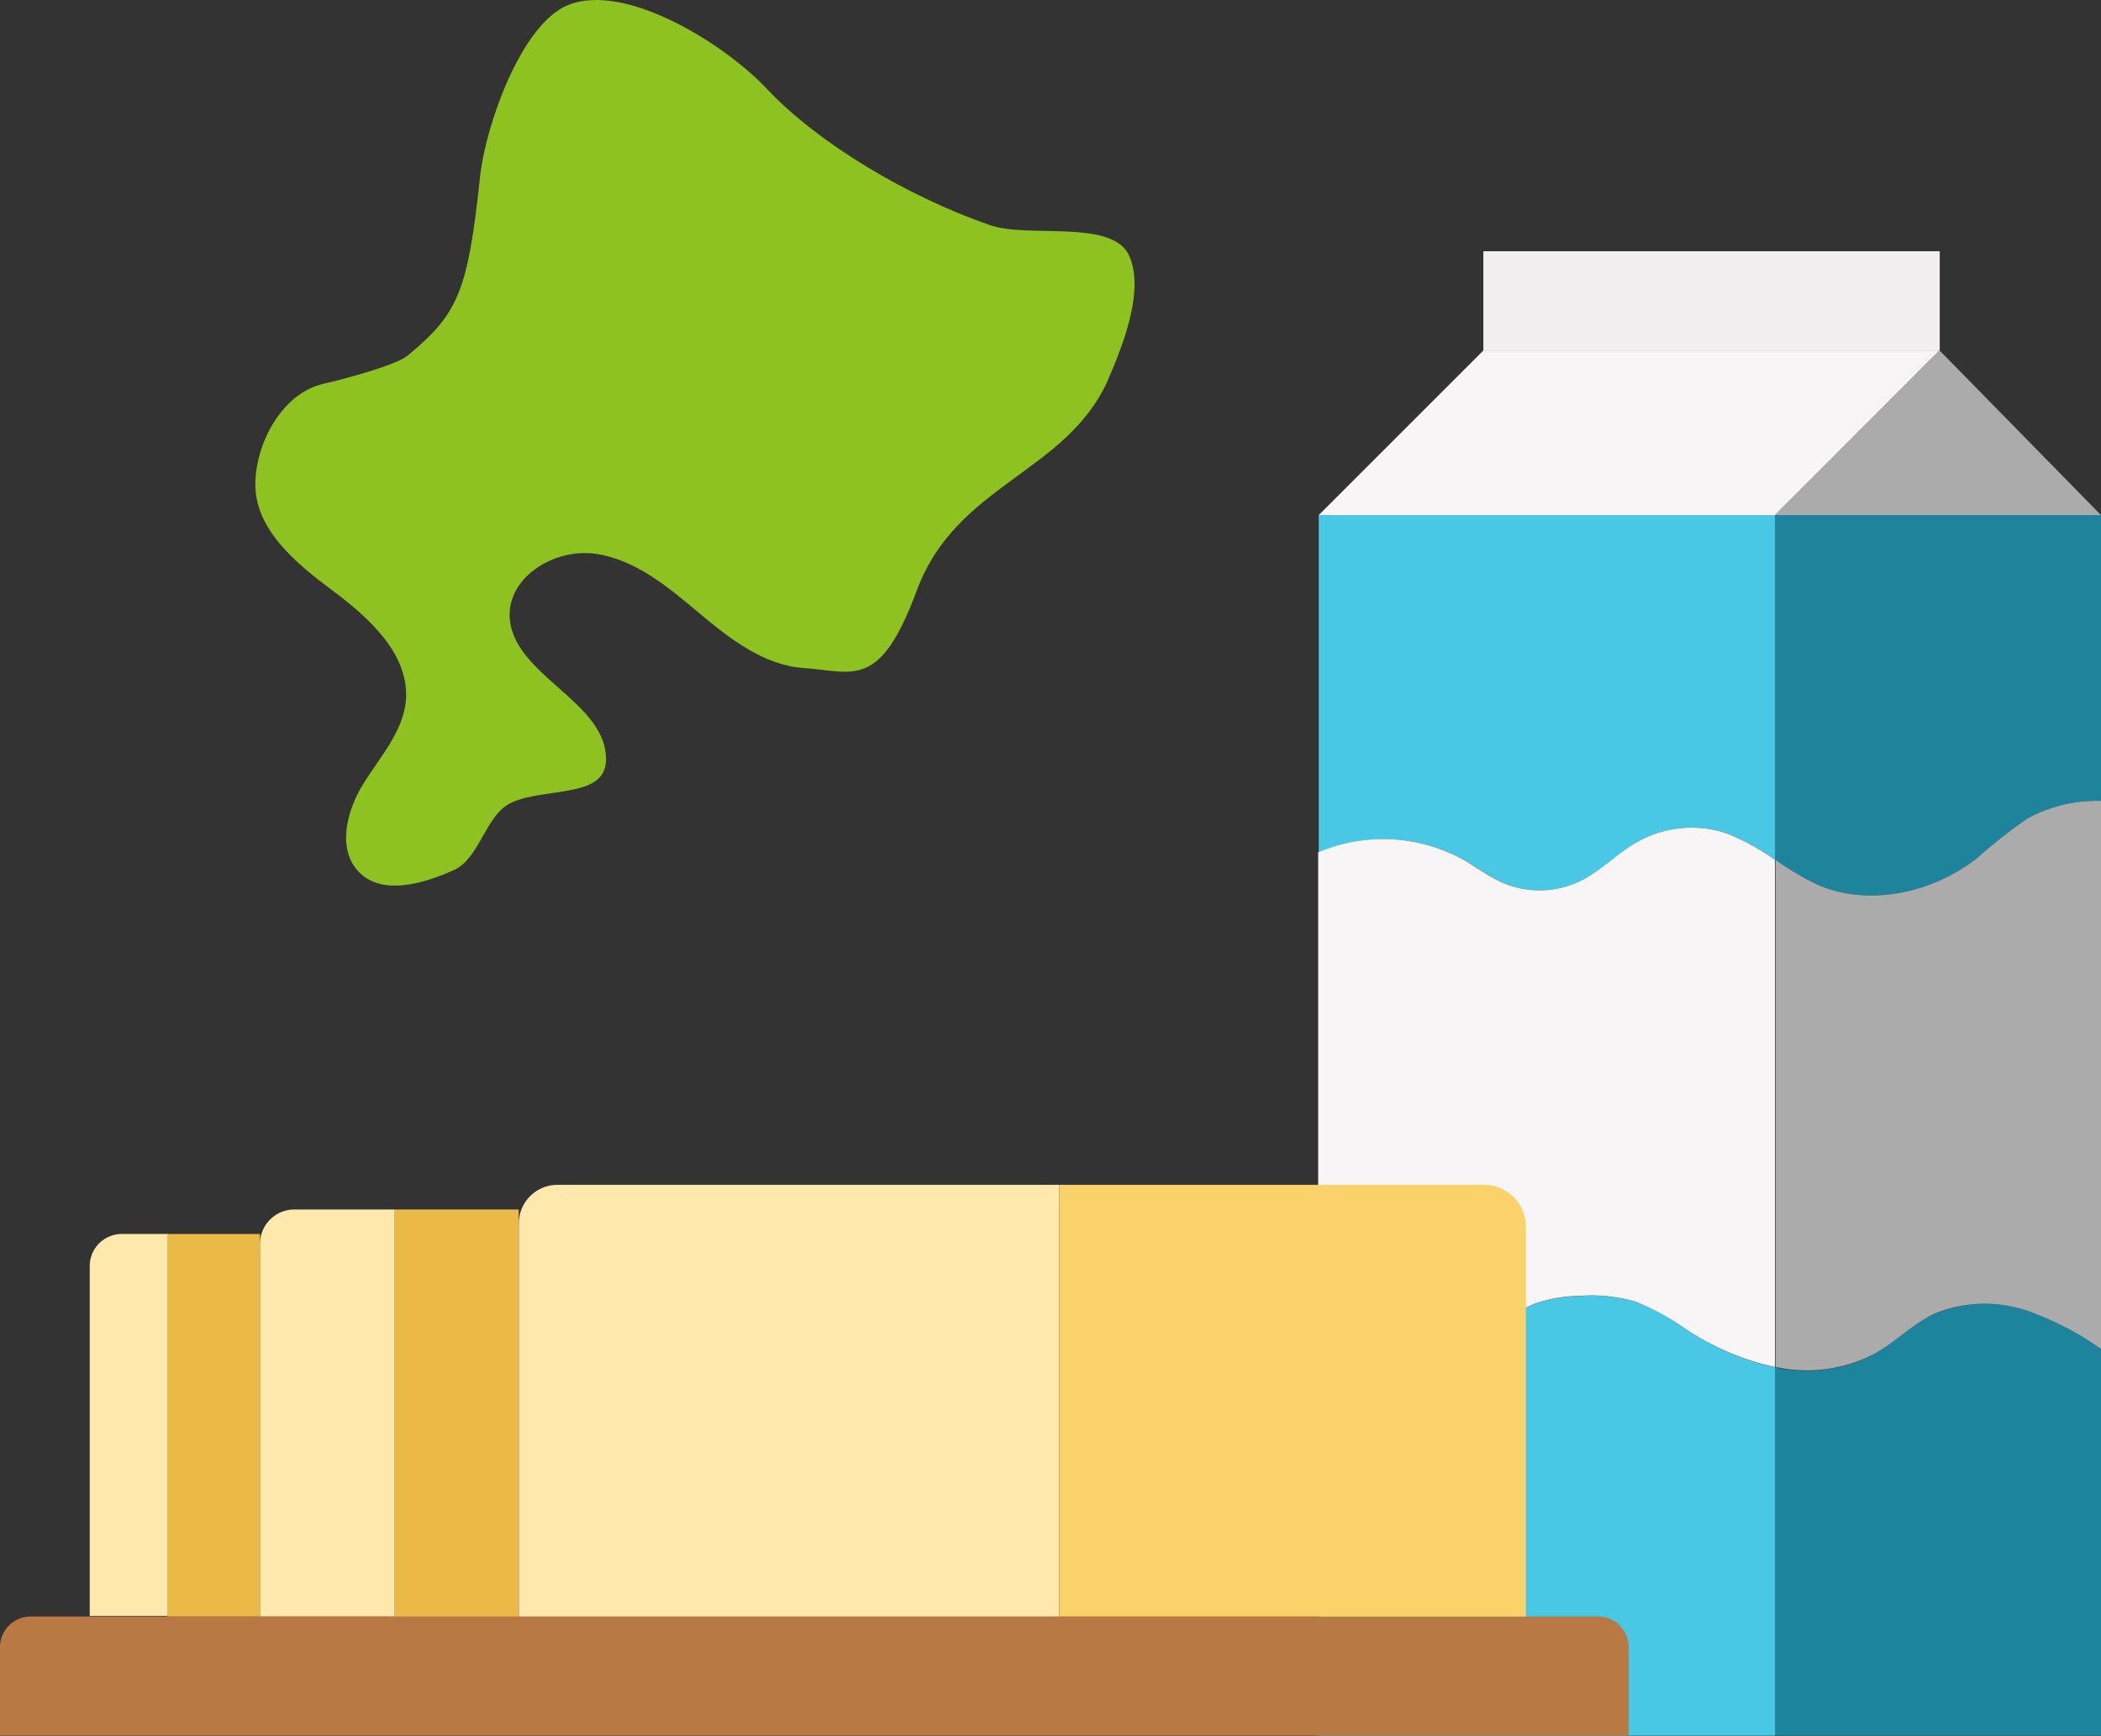
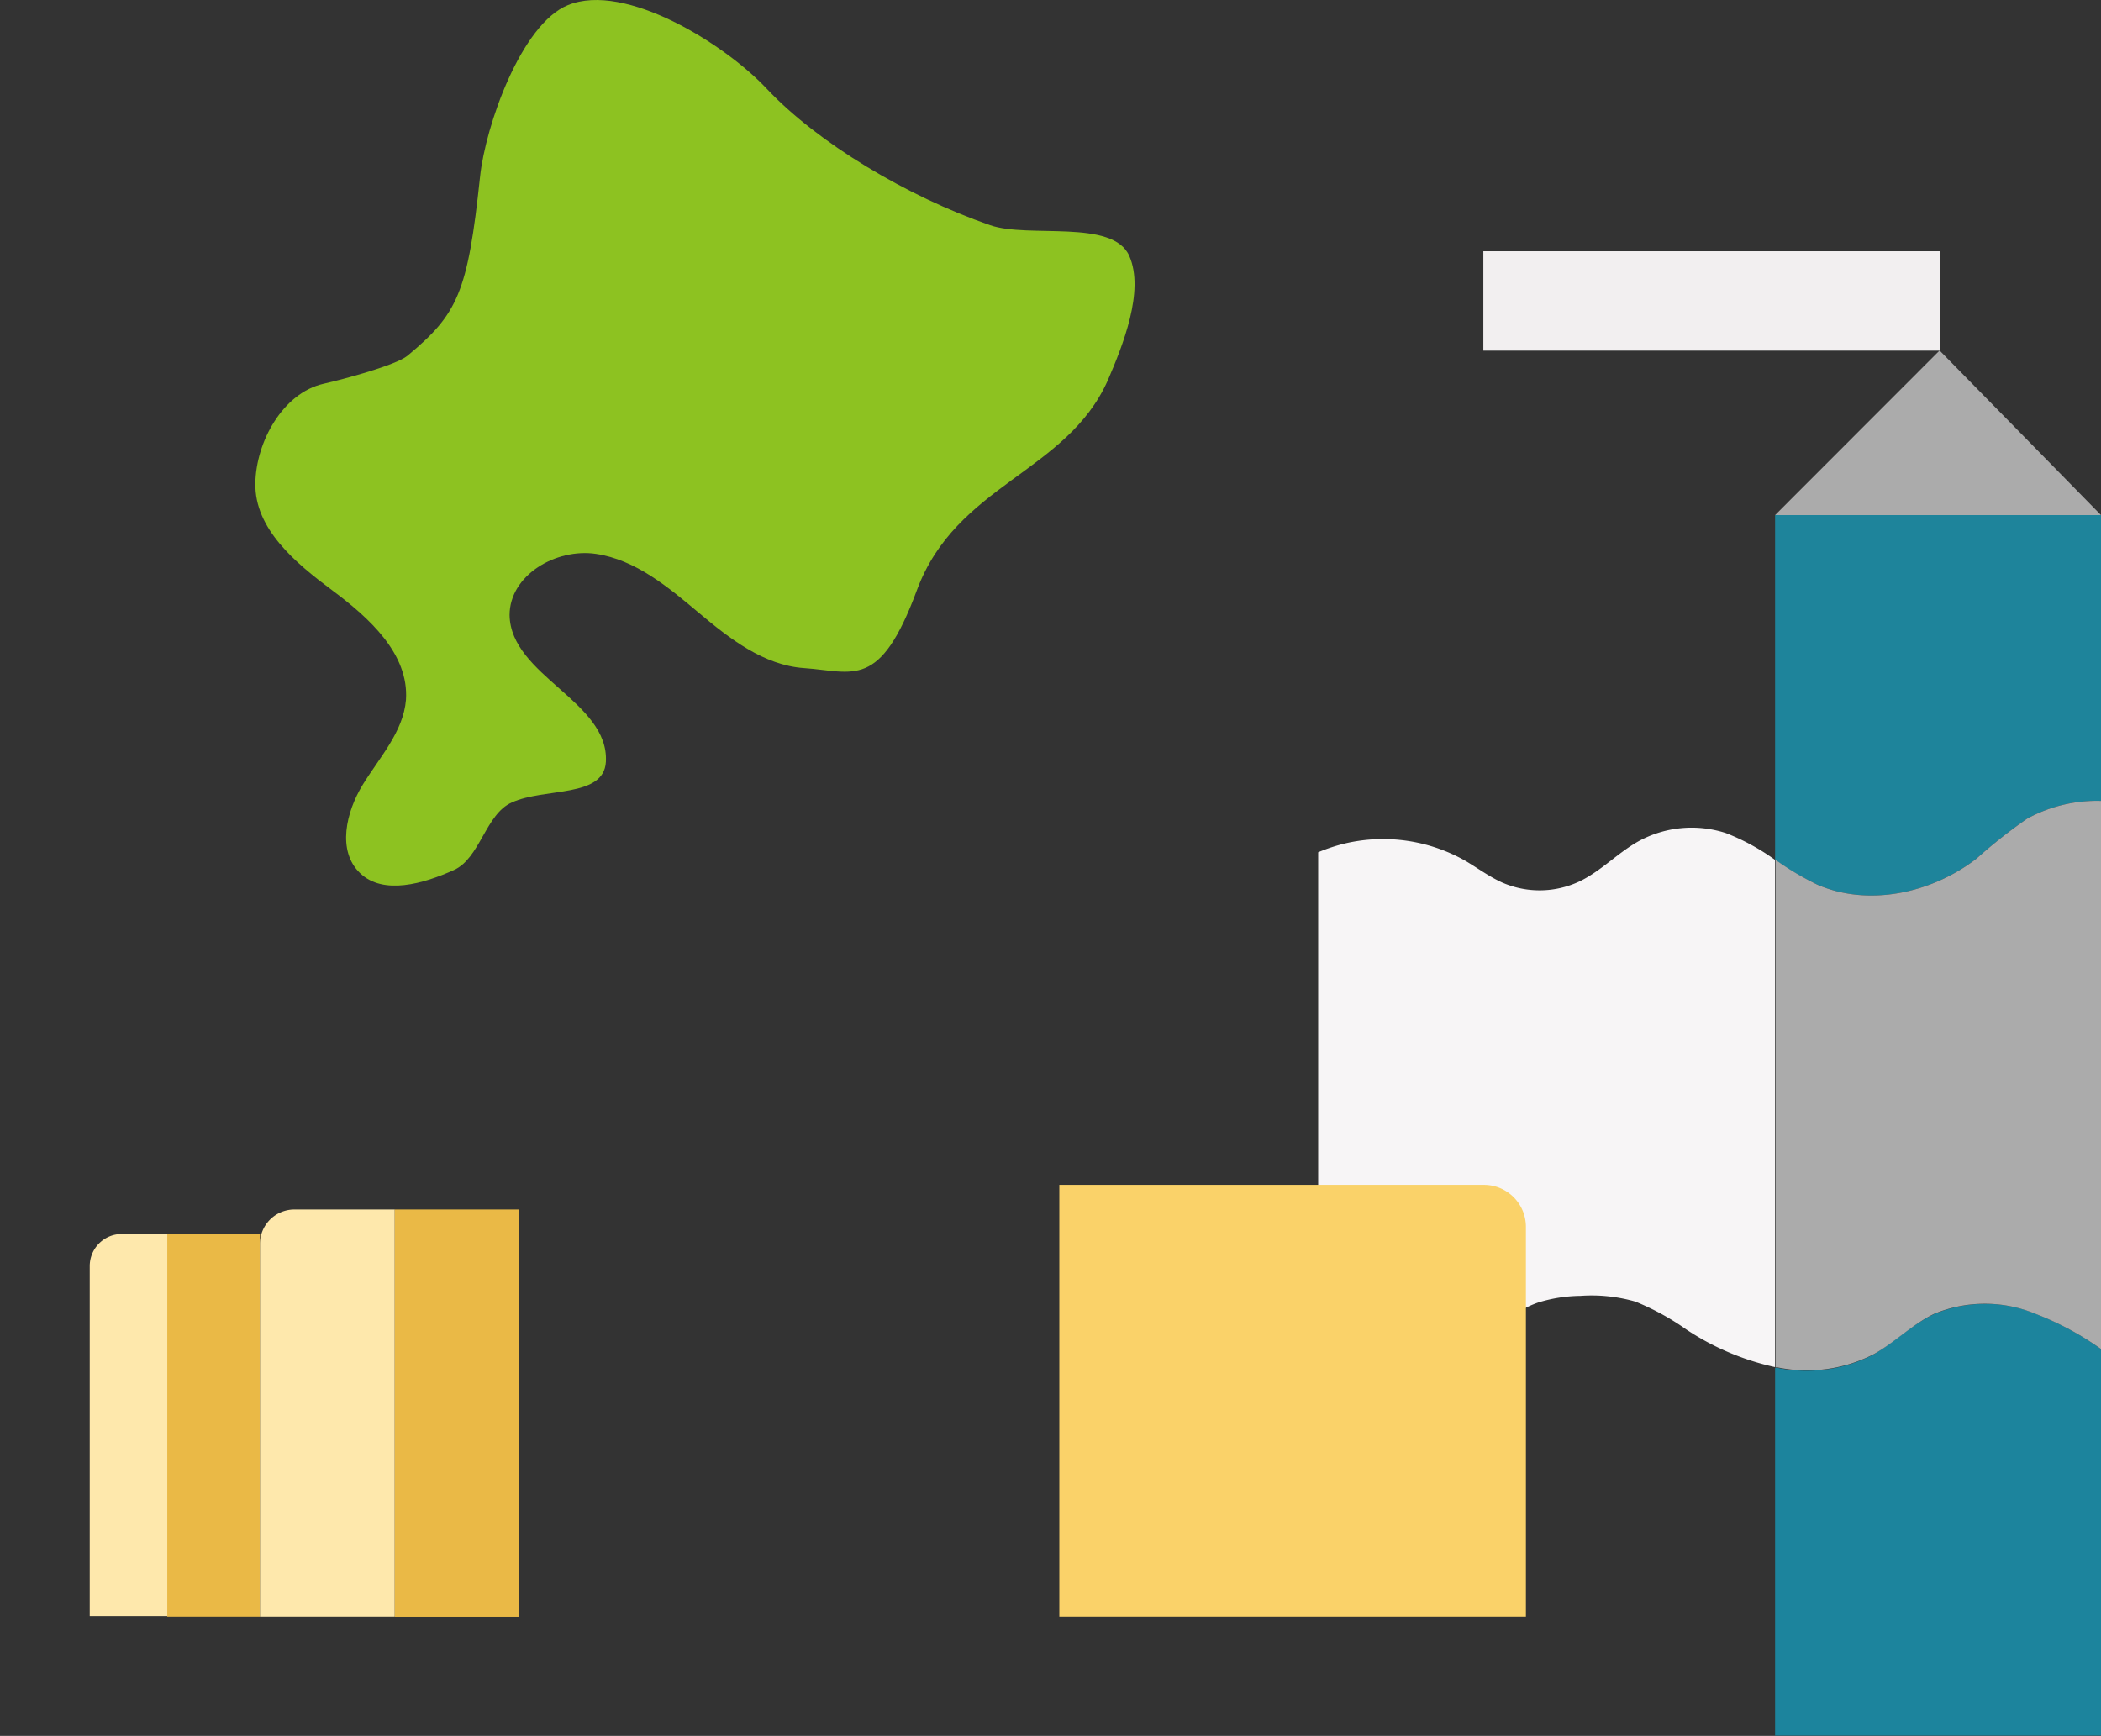
<svg xmlns="http://www.w3.org/2000/svg" viewBox="0 0 150.08 124.02">
  <rect x="0" y="0" width="150.08" height="124.02" fill="#333333" stroke="none" />
  <defs>
    <style>
      .cls-1 {
        fill: #f7f5f6;
      }

      .cls-2 {
        fill: #f2eff0;
      }

      .cls-3 {
        fill: #ababab;
      }

      .cls-4 {
        fill: #1c849d;
      }

      .cls-5 {
        fill: #1e849b;
      }

      .cls-6 {
        fill: #48c8e5;
      }

      .cls-7 {
        fill: #fee8ac;
      }

      .cls-8 {
        fill: #eab946;
      }

      .cls-9 {
        fill: #b87944;
      }

      .cls-10 {
        fill: #fad269;
      }

      .cls-11 {
        fill: #8dc221;
      }
    </style>
  </defs>
  <g id="レイヤー_2" data-name="レイヤー 2">
    <g id="文字">
-       <polygon class="cls-1" points="105.96 25.04 94.2 36.8 126.8 36.8 138.55 25.04 105.96 25.04" />
      <rect class="cls-2" x="105.96" y="17.95" width="32.6" height="7.1" />
      <polygon class="cls-3" points="150.08 36.8 126.8 36.8 138.55 25.04 150.08 36.8" />
      <g>
        <path class="cls-4" d="M138.14,93.89c-1.57.75-2.81,2-4.33,2.89a10.41,10.41,0,0,1-6.86.94l-.15,0V124h23.28V96.38a21.1,21.1,0,0,0-4.72-2.54A9.45,9.45,0,0,0,138.14,93.89Z" />
        <path class="cls-5" d="M129.83,63.21c3.69,1.59,8.16.59,11.35-1.86a36.66,36.66,0,0,1,3.62-2.86,10.37,10.37,0,0,1,5.28-1.27V36.8H126.8V61.43A20.54,20.54,0,0,0,129.83,63.21Z" />
-         <path class="cls-6" d="M104.72,61.52c.87.5,1.67,1.11,2.57,1.52a6.68,6.68,0,0,0,5.55-.07c1.54-.74,2.73-2,4.22-2.87a7.9,7.9,0,0,1,6.24-.58,15.69,15.69,0,0,1,3.5,1.91V36.8H94.2V60.89a12.62,12.62,0,0,1,2-.65A11.91,11.91,0,0,1,104.72,61.52Z" />
-         <path class="cls-6" d="M120.48,95a18.1,18.1,0,0,0-3.65-2,11.28,11.28,0,0,0-3.93-.41,10.57,10.57,0,0,0-3,.47c-2.06.71-3.63,2.37-5.47,3.54A12.74,12.74,0,0,1,94.2,98v26h32.6V97.69A18.68,18.68,0,0,1,120.48,95Z" />
        <path class="cls-3" d="M144.8,58.49a36.66,36.66,0,0,0-3.62,2.86c-3.19,2.45-7.66,3.45-11.35,1.86a20.54,20.54,0,0,1-3-1.78V97.69l.15,0a10.41,10.41,0,0,0,6.86-.94c1.52-.84,2.76-2.14,4.33-2.89a9.45,9.45,0,0,1,7.22,0,21.1,21.1,0,0,1,4.72,2.54V57.22A10.37,10.37,0,0,0,144.8,58.49Z" />
        <path class="cls-1" d="M104.42,96.59c1.84-1.17,3.41-2.83,5.47-3.54a10.57,10.57,0,0,1,3-.47,11.28,11.28,0,0,1,3.93.41,18.1,18.1,0,0,1,3.65,2,18.68,18.68,0,0,0,6.32,2.68V61.43a15.69,15.69,0,0,0-3.5-1.91,7.9,7.9,0,0,0-6.24.58c-1.49.83-2.68,2.13-4.22,2.87a6.68,6.68,0,0,1-5.55.07c-.9-.41-1.7-1-2.57-1.52a11.91,11.91,0,0,0-8.55-1.28,12.62,12.62,0,0,0-2,.65V98A12.74,12.74,0,0,0,104.42,96.59Z" />
      </g>
      <g>
        <path class="cls-7" d="M6.41,90.45v25H12V88.16H8.7A2.29,2.29,0,0,0,6.41,90.45Z" />
        <rect class="cls-8" x="11.95" y="88.16" width="6.62" height="27.33" />
        <path class="cls-7" d="M18.57,88.87v26.62H28.2V86.41H21A2.46,2.46,0,0,0,18.57,88.87Z" />
        <rect class="cls-8" x="28.2" y="86.41" width="8.85" height="29.09" />
-         <path class="cls-9" d="M114.16,115.49H2.19A2.19,2.19,0,0,0,0,117.68V124H116.34v-6.34A2.18,2.18,0,0,0,114.16,115.49Z" />
-         <path class="cls-7" d="M37.06,87.41v28.08H75.67V84.65H39.81A2.76,2.76,0,0,0,37.06,87.41Z" />
-         <path class="cls-10" d="M109,87.66v27.83H75.67V84.65H106A3,3,0,0,1,109,87.66Z" />
+         <path class="cls-10" d="M109,87.66v27.83H75.67V84.65H106A3,3,0,0,1,109,87.66" />
      </g>
      <path class="cls-11" d="M80.67,18.29c-1.17-2.67-7.18-1.25-9.94-2.2-6-2.08-12.32-5.89-15.94-9.73-3-3.21-10.12-7.66-14.21-6C37.23,1.71,34.67,9,34.29,12.64c-.88,8.29-1.59,9.79-5.19,12.78-.84.68-4.58,1.68-6,2-2.89.66-4.81,4.13-4.86,7.1-.06,3.27,2.87,5.7,5.5,7.66S29.22,46.71,29,50c-.19,2.28-1.88,4.1-3.08,6.05s-1.86,4.74-.2,6.33,4.53.76,6.7-.22c1.88-.84,2.26-4,4.14-4.83,2.36-1.07,6.57-.31,6.72-2.9.24-4.32-6.8-6.15-6.88-10.48,0-2.87,3.33-4.8,6.17-4.38s5.17,2.38,7.36,4.22,4.63,3.74,7.5,3.94c3.57.25,5.42,1.58,8.06-5.55,2.81-7.6,10.68-8.38,13.64-15C80.2,24.7,81.77,20.79,80.67,18.29Z" />
    </g>
  </g>
</svg>